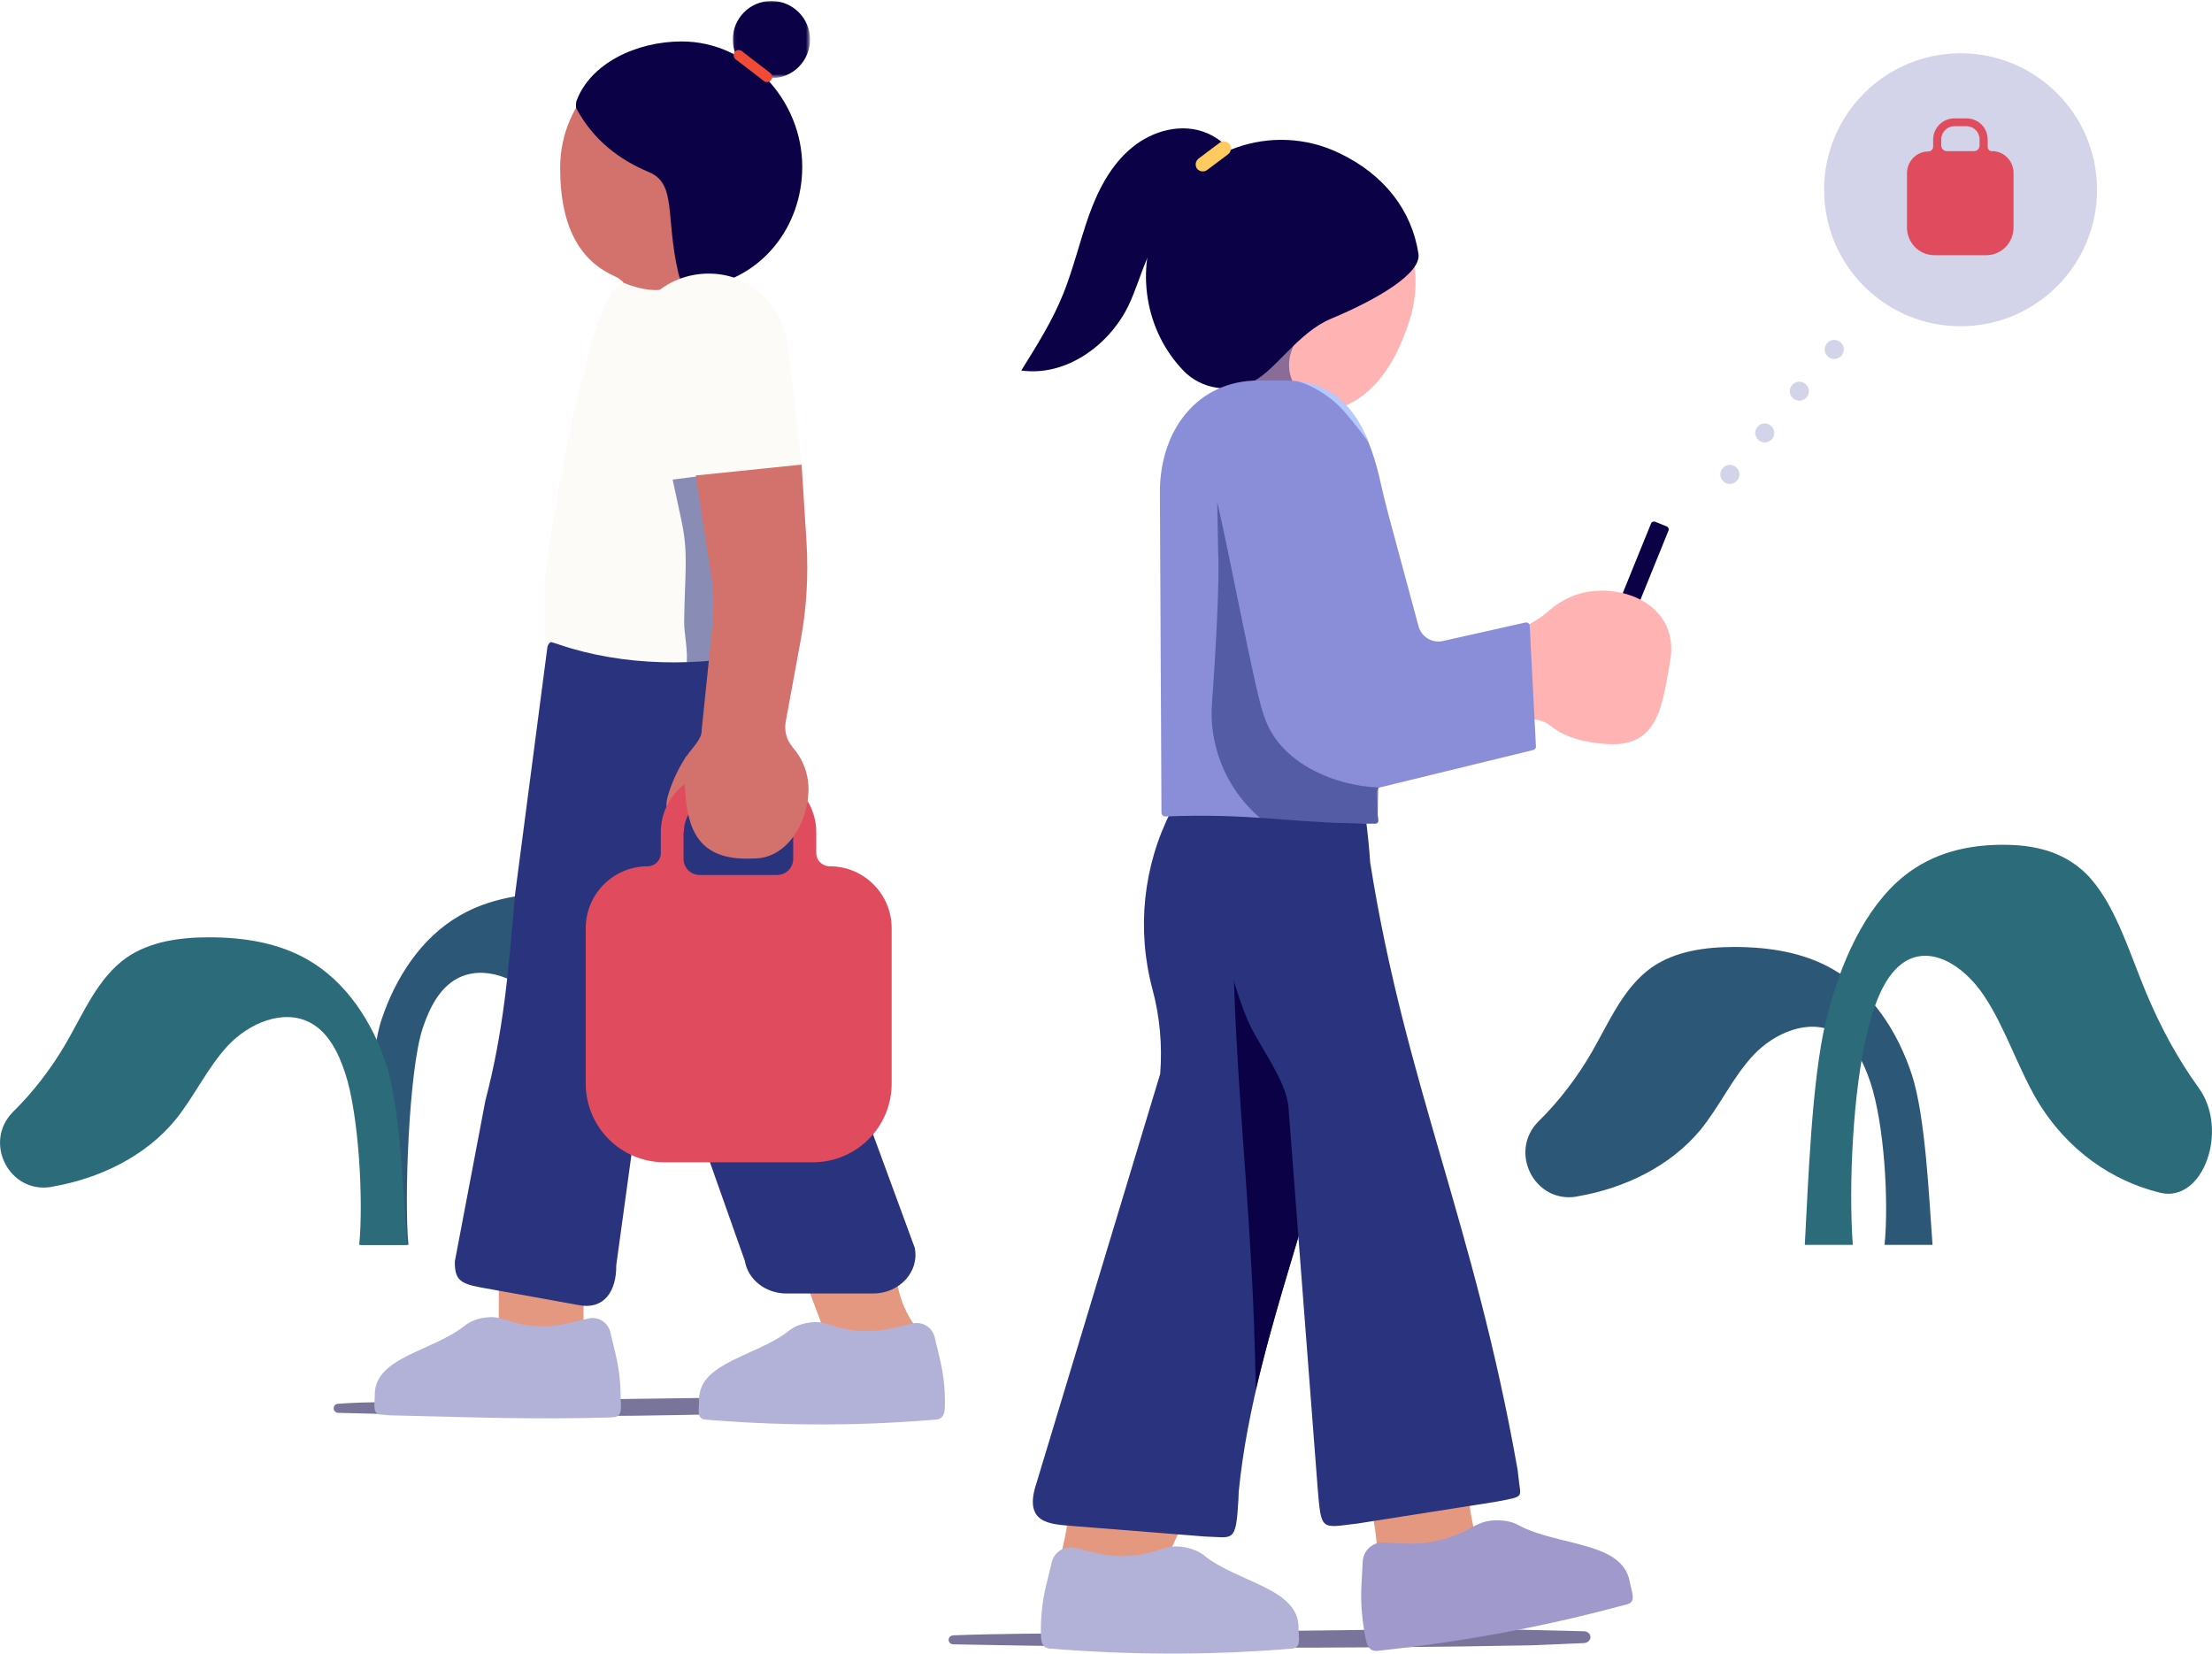
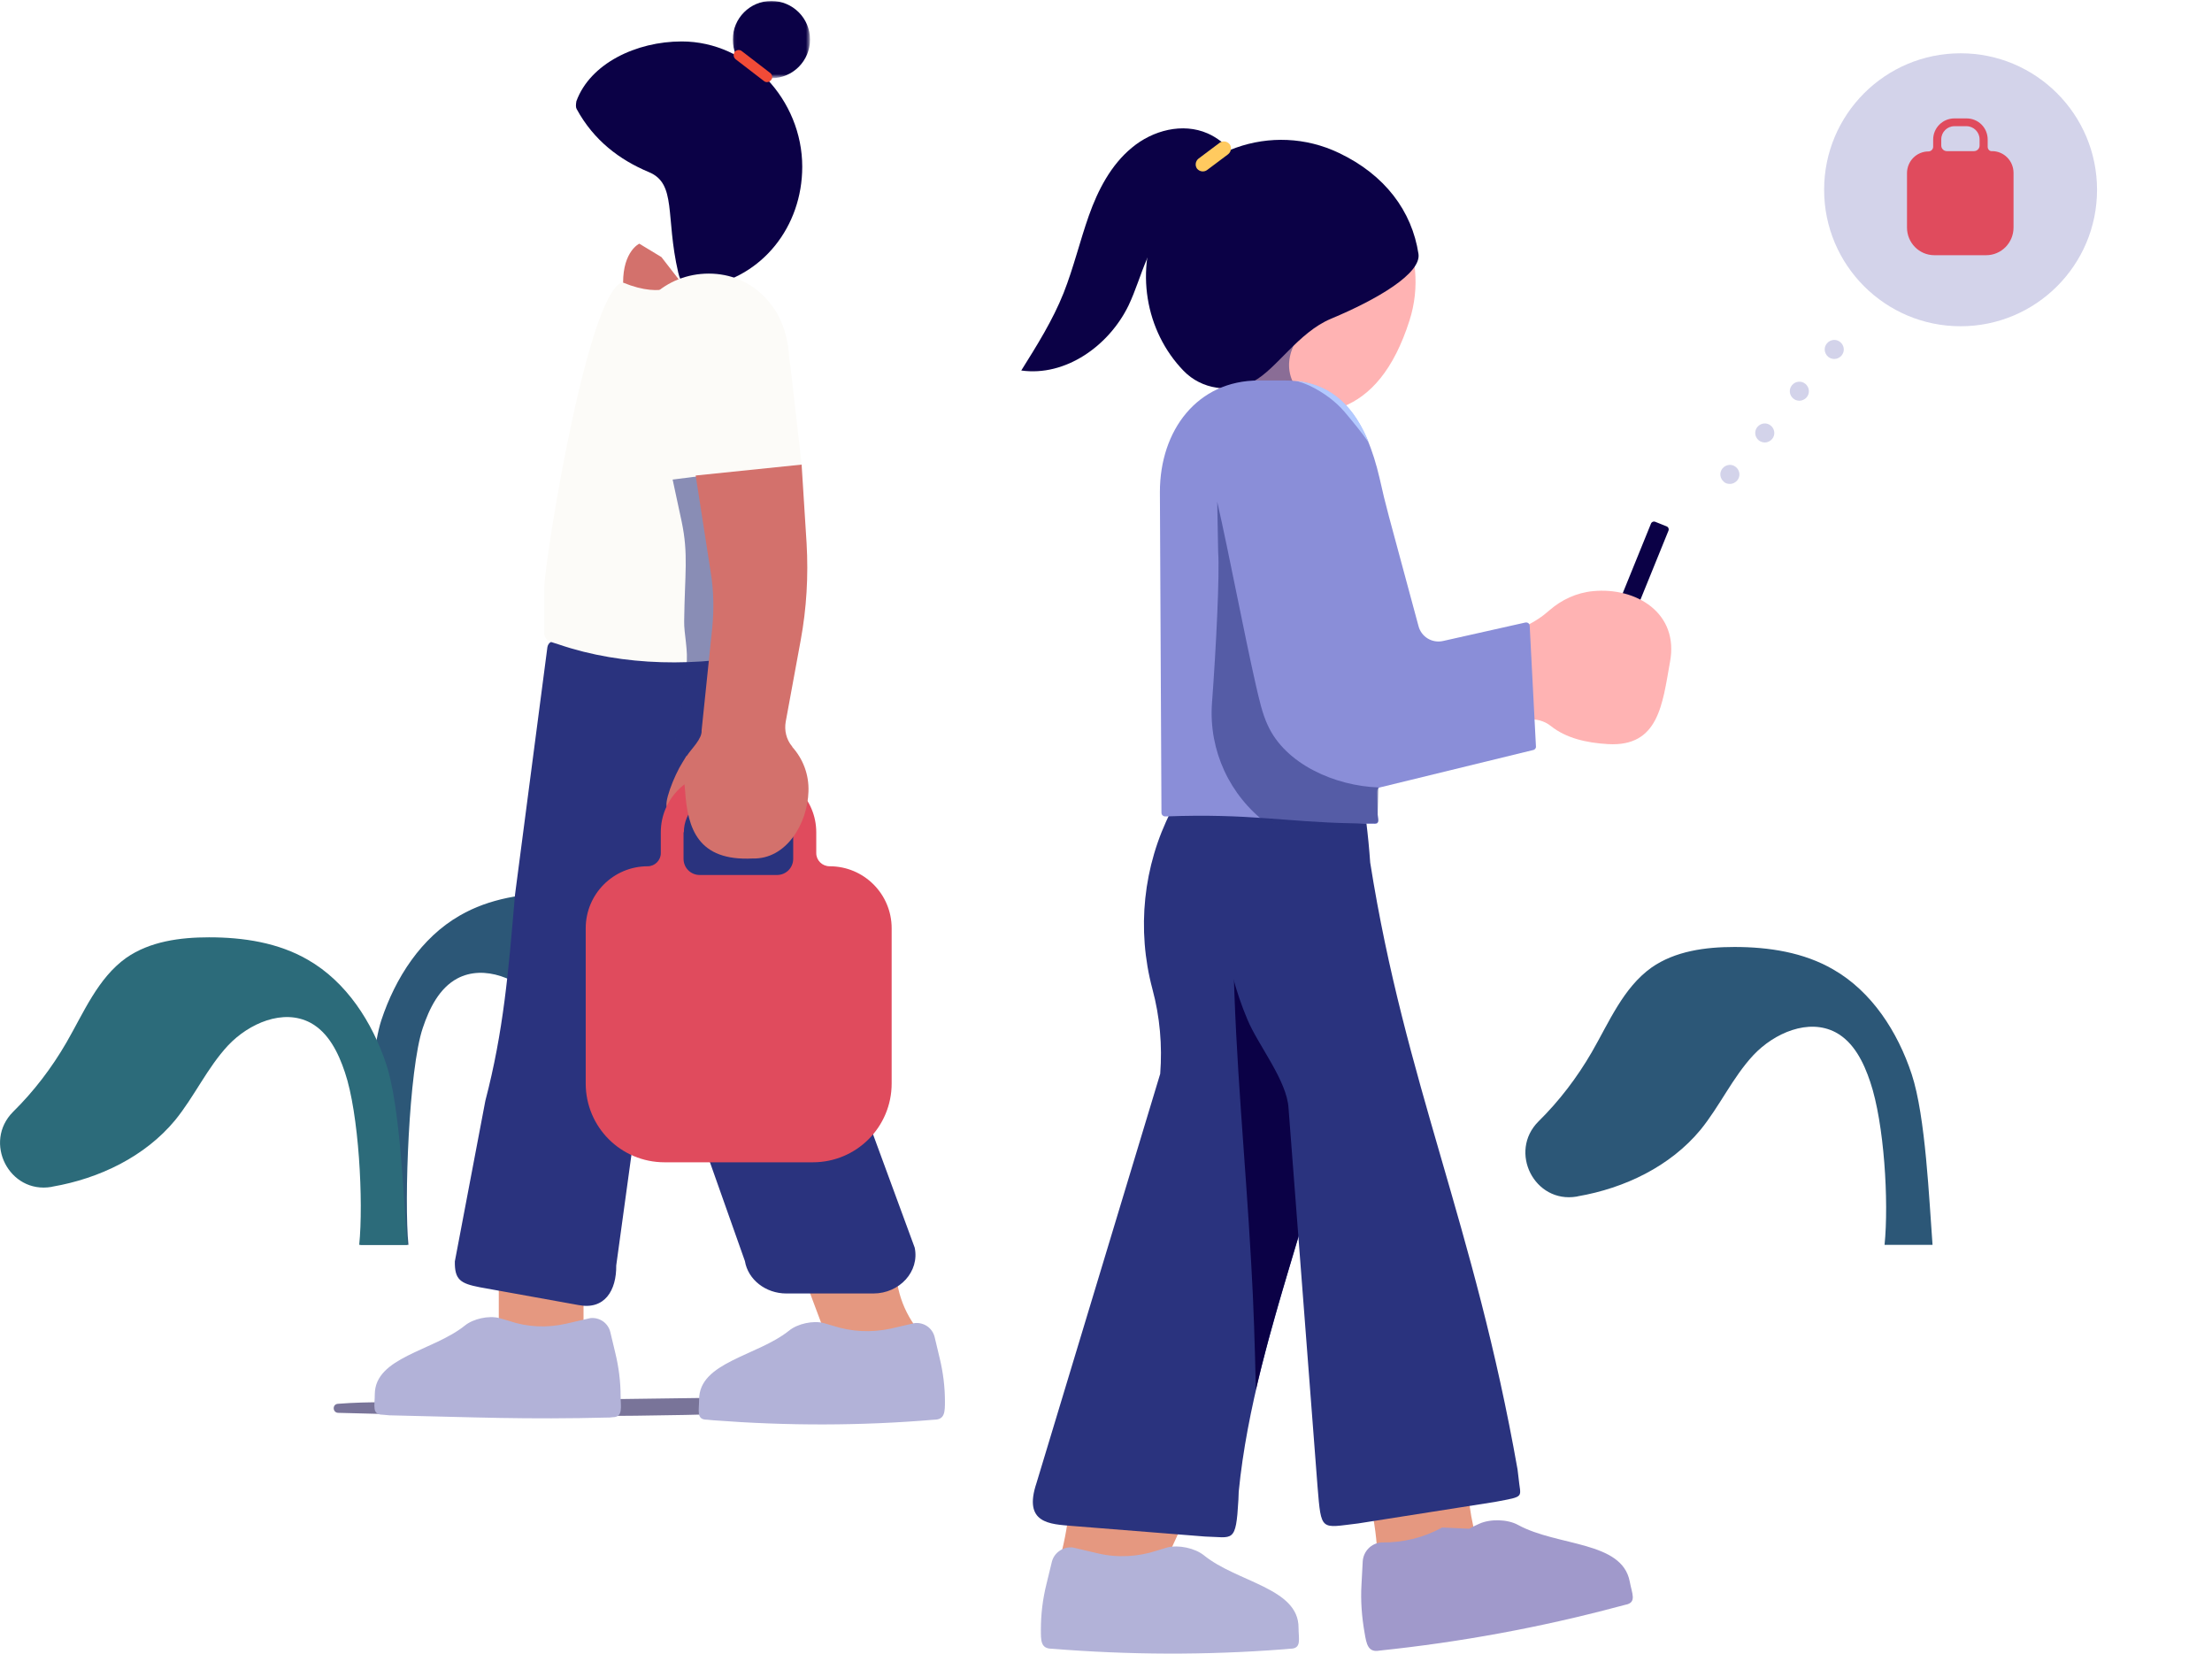
<svg xmlns="http://www.w3.org/2000/svg" id="Layer_1" viewBox="0 0 710 530.7" enable-background="new 0 0 710 530.7">
  <style>
        .st0{fill:#2c5777}.st1{fill:#2c6b7a}.st2{fill:#d3d3ea}.st3{opacity:.55}.st4{fill:none}.st5{fill:#d3716c}.st6{fill:#0b0146}.st7{filter:url(#Adobe_OpacityMaskFilter)}.st8{fill:#fff}.st9{mask:url(#f_2_)}.st10{fill:#f14b37}.st11{fill:#e59880}.st12{fill-rule:evenodd;clip-rule:evenodd;fill:#a099cb}.st13{fill:#ffb3b3}.st14{fill:#2a337e}.st15{fill:#fcfbf8}.st16{fill:#e04b5d}.st17{fill-rule:evenodd;clip-rule:evenodd;fill:#b2b2d8}.st18{fill:#ffca5f}.st19{fill:#8a8ed8}.st20{fill:#b3c9ff}
    </style>
  <title>
        3_1-odds
    </title>
  <path class="st0" d="M131.1 399.5c-1.4-13.9.1-56.3 4.6-69.6 2.1-6.3 5.3-12.8 11.1-15.9 8.7-4.6 19.7.2 26.4 7.3 6.7 7.2 10.8 16.4 17 24 9.7 11.7 24.3 18.7 39.3 21.3.1 0 .3.1.4.1 13.6 2.3 22-14.4 12.3-24.1-6.7-6.6-12.4-14.1-17.1-22.2-5.6-9.7-10.1-20.7-19.2-27.2-7.6-5.3-17.3-6.6-26.6-6.6-11 0-22.2 1.7-31.7 7.2-12.4 7.1-20.7 20-25.2 33.6s-5.6 57.8-6.7 72.1h15.4z" />
  <path class="st1" d="M115.3 399.5c1.4-13.9-.1-42.2-4.6-55.4-2.1-6.3-5.3-12.8-11.1-15.9-8.7-4.6-19.7.2-26.4 7.3-6.7 7.2-10.8 16.4-17 24-9.7 11.7-24.3 18.7-39.3 21.3-.1 0-.3.1-.4.1-13.6 2.3-22-14.4-12.3-24.1 6.7-6.6 12.4-14.1 17.1-22.2 5.6-9.7 10.1-20.7 19.2-27.2 7.6-5.3 17.3-6.6 26.6-6.6 11 0 22.2 1.7 31.7 7.2 12.4 7.1 20.7 20 25.2 33.6 4.5 13.6 5.6 43.7 6.7 57.9h-15.4z" />
  <path class="st0" d="M604.9 399.5c1.4-13.9-.1-39-4.6-52.3-2.1-6.3-5.3-12.8-11.1-15.9-8.7-4.6-19.7.2-26.4 7.3-6.7 7.2-10.8 16.4-17 24-9.7 11.7-24.3 18.7-39.3 21.3-.1 0-.3.1-.4.1-13.6 2.3-22-14.4-12.3-24.1 6.7-6.6 12.4-14.1 17.1-22.2 5.6-9.7 10.1-20.7 19.2-27.2 7.6-5.3 17.3-6.6 26.6-6.6 11 0 22.2 1.7 31.7 7.2 12.4 7.1 20.7 20 25.2 33.6 4.5 13.6 5.6 40.5 6.7 54.8h-15.4z" />
-   <path class="st1" d="M594.7 399.5c-1.4-19.4.1-49.6 4.6-68 2.1-8.8 5.3-17.8 11.1-22.2 8.7-6.5 19.7.2 26.4 10.2 6.7 10 10.8 22.9 17 33.5 9.7 16.3 24.3 26 39.3 29.7.1 0 .3.1.4.1 13.6 3.2 22-20 12.3-33.6-6.7-9.2-12.4-19.7-17.1-31-5.6-13.5-10.1-28.9-19.2-37.9-7.6-7.4-17.3-9.2-26.6-9.2-11 0-22.2 2.4-31.7 10C598.8 291 590.5 309 586 328s-5.6 51.6-6.7 71.5h15.4z" />
  <circle class="st2" cx="629.3" cy="60.9" r="43.8" />
  <g class="st3">
    <path class="st4" d="M640.3 59c0-2.3 1.9-4.2 4.2-4.2h3.9c2.3 0 4.2 1.9 4.2 4.2v2c0 1-.8 1.8-1.8 1.8h-8.7c-1 0-1.8-.8-1.8-1.8v-2z" />
  </g>
-   <path class="st5" d="M179.8 53.8c0-21.6 17.7-39 39.3-38.7 20.4.3 37.2 16.7 38.1 37.1.7 17.6-10.4 32.7-26 38.1v16.3h-28.4v-9.4c0-3.6-2.1-7-5.4-8.5-10.6-4.7-17.6-14.9-17.6-34.9" />
  <path class="st6" d="M185 32.5c4.4-12.1 19.2-19.2 33.8-19.2 21.4 0 38.7 18.8 38.7 40.2 0 19.3-12.9 35.4-31.1 38.4-2 .3 6 5.2-3 1.7-3-.7-5-2.8-5.7-6.1-4.2-18.1-.4-28.6-9.5-32.3-9.3-3.9-17.6-10.1-23.1-20.2-.3-.5-.3-1.3-.1-2.5z" />
  <defs>
    <filter id="Adobe_OpacityMaskFilter" filterUnits="userSpaceOnUse" x="235.2" y=".3" width="24.7" height="24.7">
      <feColorMatrix values="1 0 0 0 0 0 1 0 0 0 0 0 1 0 0 0 0 0 1 0" />
    </filter>
  </defs>
  <mask maskUnits="userSpaceOnUse" x="235.2" y=".3" width="24.7" height="24.7" id="f_2_">
    <g class="st7">
      <path id="e_2_" class="st8" d="M235.2.3H260V25h-24.7L235.2.3z" />
    </g>
  </mask>
  <g class="st9">
    <path class="st6" d="M260 12.7c0 6.8-5.5 12.4-12.4 12.4-6.8 0-12.4-5.5-12.4-12.4 0-6.8 5.5-12.4 12.4-12.4 6.8 0 12.4 5.5 12.4 12.4" />
  </g>
  <path class="st10" d="M235.8 16.7c.5-.7 1.6-.9 2.3-.3l9.1 7c.7.5.9 1.6.3 2.3s-1.6.9-2.3.3l-9.1-7c-.7-.6-.8-1.6-.3-2.3" />
  <g class="st3">
    <path class="st6" d="M235.6 453.7c-41.5 1.2-85.1.9-127.1-.3-1.8-.1-1.9-2.8 0-2.9 5.1-.4 10-.5 14.8-.5 39.6-.5 79.2-1.1 118.8-1.6 4.8-.1 9.7-.1 14 1.9-.5 2.3-3.3 3.7-5.4 2.7l-15.1.7z" />
  </g>
  <g class="st3">
-     <path class="st6" d="M475.3 522.7c-57.9.5-89.7 1.1-147.6 1.6-7 .1-14.1.2-21.6.5-2.2.1-2.1 2.9 0 2.9 61.4 1.2 125.2 1.5 185.9.3l16.3-.7c1.2 0 2.2-.9 2.2-1.9 0-1-.9-1.9-2.1-1.9l-33.1-.8z" />
-   </g>
+     </g>
  <path class="st11" d="M295.9 428.2l-29.3 4.4-10.5-28 31.5-.7c-.6 8.7 2.2 17.4 8 24l.3.3zM476.2 501.2l-34.1 5.3c.5-11.5-1.3-23-5.2-33.8l-.1-.2 34.1-5.3v4.3c0 10.1 1.8 20.2 5.3 29.7zM368.4 513.5l-31-4.7c4.4-11.6 6.5-23.9 6.2-36.3v-.3l40.6 6.8-15.8 34.5z" />
-   <path class="st12" d="M471.6 490.6c1-.6 2.1-1.1 3.2-1.6 3.5-1.6 9.1-1.5 12.5.4 12.7 6.9 33.3 5.1 35.8 18.1.7 3.9 2.4 6.8-1.4 7.5l-2.3.6c-25.1 6.7-50.7 11.4-76.6 14.1-3.7.7-4.2-2.1-4.8-5.7-.9-5.1-1.3-10.3-1-15.4l.4-7.5c.2-3.3 2.8-5.9 6-6.1l8.7.4c6.8.1 13.5-1.5 19.5-4.8z" />
+   <path class="st12" d="M471.6 490.6c1-.6 2.1-1.1 3.2-1.6 3.5-1.6 9.1-1.5 12.5.4 12.7 6.9 33.3 5.1 35.8 18.1.7 3.9 2.4 6.8-1.4 7.5l-2.3.6c-25.1 6.7-50.7 11.4-76.6 14.1-3.7.7-4.2-2.1-4.8-5.7-.9-5.1-1.3-10.3-1-15.4l.4-7.5c.2-3.3 2.8-5.9 6-6.1c6.8.1 13.5-1.5 19.5-4.8z" />
  <path class="st11" d="M160.1 433h27.2v-27.3h-27.2V433z" />
  <path class="st6" d="M522.1 200.3l-3.5-1.4c-.6-.2-.9-.9-.6-1.5l11.9-29.3c.2-.6.9-.9 1.5-.6l3.5 1.4c.6.2.9.9.6 1.5l-11.9 29.3c-.2.5-.9.8-1.5.6" />
  <path class="st13" d="M511.4 189.7c-5.4.5-10.2 2.8-14 6.1-4.6 4.1-10.2 6.8-16.4 7.4l-11.5 1.2 2.8 28.3 17.9-1.8c2.7-.3 5.5.4 7.6 2.1 4.9 3.9 11.4 5.4 18.4 5.8 16.2.9 17.4-12.8 19.8-26.2 3.1-16-11-24.2-24.6-22.9" />
  <path class="st14" d="M386.8 493.1l-42.7-3.4c-7-.6-15.8-.7-11.4-13.8l39.7-131.3c.7-9.1-.1-18.3-2.5-27.2-5.1-19.1-3-39.5 6-57.1l3.9-7.6 52.8 3.4 6.2 3.5c-2.3 20.3-2.4 38.7-4.2 59-4.8 53.6-31.7 106.4-37 160.1l-.1 2.6c-.8 14.2-1.7 12-10.7 11.8" />
  <path class="st6" d="M432.5 256.1l-34.5-2.2c-1.9 17.7-2.4 35.6-2.1 53.4.6 32.7 3.9 65.3 5.7 98 .8 13.5 1.2 27.1 1.5 40.7 9.8-42.5 27.6-84.7 31.4-127.3 1.8-20.4 1.9-38.7 4.2-59l-6.2-3.6z" />
  <path class="st14" d="M479.8 482l-43.9 6.9c-12 1.4-11.8 2.8-13-11.8l-9.3-121.3c-.4-8.9-9.8-20.4-13.2-28.6-7.5-17.7-11.6-42.5-5-60.6l2.9-7.8 37.1-11.3 1.2 3.3c1.5 8.6 2.6 17.3 3.2 26 11.2 70.8 33.4 116 47.3 194.8l.3 2.5c.6 6.7 2.5 6-7.6 7.9M155.8 353.2c5.8-22.2 7.4-41.2 9.5-66l10.4-79.5c.2-1.2 1.2-2.1 2.4-1.9l24.3 2.5c2.8-.8 5.5-.7 8 0 3-3.5 6.3-5.9 9.2-5.6l24.2 5.2c2.1.5 3.7 2.2 4.1 4.3l15.8 99.3c.7 4.7 1.5 9.4 2.4 14.1l27.5 74.8c1.6 7.6-4.8 14.7-13.3 14.7h-27.9c-6.6 0-12.3-4.4-13.3-10.4l-13.2-37.3c-8-22.7-13.2-46.3-15.5-70.3l-.1-1.3c-.5 10.6-1.3 27.8-1.2 28.1l-11.3 82.2c.1 8-3.7 14.4-12.2 12.7l-31.6-5.7c-6.2-1.2-8.1-2.4-8-8.3l9.8-51.6z" />
  <path class="st15" d="M257.4 149.9l-3.7-32.4c0-.4-.1-.8-.2-1.2v-.2c0-.2 0-.3-.1-.5-.4-2.5-.8-4.5-.9-5.4-1.9-14-11.6-20.4-25.3-20.4-3 0-5.8.6-8.3 1.6-3.1 1.3-6.5 1.6-9.7.9h-.1l-7-1.6c-.4-.1-.9-.2-1.5-.2-11.2-.9-25.4 86.6-25.9 97.8v14.5c-.2 1.4.6 2.6 1.9 3.1.3.1.4.2.5.2l2.2.7c20.8 7.1 44.9 7.3 66.8 2.5 1.3-.3 2.3-1.5 2.3-2.9l-5.8-55.1 14.8-1.4z" />
  <g class="st3">
    <path class="st14" d="M241.4 170.5c-.4-.3-16.1-17.8-16.1-17.8l-9.4 1.2 2.9 13.5c2.2 10.5 1 16.5.8 31.9-.1 4 1.4 9.7.7 14.4-.5 3.4-1.1 6.8-1.3 10.2-.2 2.6-.5 5.2-1.2 7.8-.9 3.3-1 6.7-.8 10.1.4 6.7-1.5 13.5-.1 20.7l1.6 8.6s24.2-51.6 24.2-52.1c0-.6-.9-48.2-1.3-48.5z" />
  </g>
  <path class="st5" d="M216.1 260.3l-1.8-1c-1.6-.9 2-10.3 4.8-14.7l1.3-2.1L229 255s-3.2 4-3.7 4.2c-.3.4-9.2 1.1-9.2 1.1z" />
  <path class="st16" d="M219.5 267.1c0-6.6 5.4-12 12-12h11.1c6.7 0 12 5.4 12 12v8.5c0 2.9-2.3 5.2-5.2 5.2h-24.8c-2.9 0-5.2-2.3-5.2-5.2v-8.5h.1zm42.5 6.7v-6.7c0-10.7-8.7-19.4-19.4-19.4h-11.1c-10.7 0-19.4 8.7-19.4 19.4v6.7c0 2.3-1.9 4.2-4.2 4.2-11 0-19.9 8.9-19.9 19.9v49.8c0 14 11.3 25.3 25.3 25.3h47.6c14 0 25.3-11.3 25.3-25.3v-49.8c0-11-8.9-19.9-19.9-19.9-2.4 0-4.3-1.9-4.3-4.2z" />
  <path class="st5" d="M259.5 254c-.3 10.3-7.1 21.8-17.9 21.5-17.6.9-20.9-9.6-21.7-21.7-.3-4.6-1.6-7.8.6-11.3 1.5-2.3 4.9-5.4 4.7-8.1l3.4-32.8c.6-6 .5-12.1-.5-18.1l-4.8-30.9 34-3.5 1.6 25.3c.6 10.4 0 20.8-1.9 31.1l-4.8 26.1c-.5 2.8.2 5.8 2.1 8v.1c3.4 3.8 5.4 8.8 5.2 14.3" />
  <path class="st16" d="M623.1 44.7c0-2.3 1.9-4.2 4.2-4.2h3.9c2.3 0 4.2 1.9 4.2 4.2v2c0 1-.8 1.8-1.8 1.8h-8.7c-1 0-1.8-.8-1.8-1.8v-2zm14.9 2.4v-2.3c0-3.8-3-6.8-6.8-6.8h-3.9c-3.7 0-6.8 3-6.8 6.8v2.3c0 .8-.7 1.5-1.5 1.5-3.8 0-6.9 3.1-6.9 7V73c0 4.9 3.9 8.9 8.8 8.9h16.6c4.9 0 8.8-4 8.8-8.9V55.5c0-3.9-3.1-7-6.9-7-.8.1-1.4-.6-1.4-1.4z" />
  <path class="st17" d="M371.4 497.6c1.1-.3 2.2-.7 3.3-1 3.6-.9 8.8.2 11.7 2.5 10.7 8.7 30.4 10.5 30.4 23.2 0 3.7 1.1 6.8-2.7 6.8l-2.3.2c-24.7 1.9-49.5 1.8-74.2-.2-3.6 0-3.5-2.7-3.5-6.2 0-4.9.6-9.8 1.8-14.6l1.7-7c.7-3 3.6-5 6.7-4.7l8.1 1.9c6.3 1.5 12.9 1.1 19-.9zM163.4 423.9c-1-.3-2.1-.6-3.1-.9-3.4-.9-8.4.2-11.1 2.4-10.2 8.2-28.9 10.1-28.9 22.1 0 3.6-1 6.5 2.5 6.5l2.2.2c27.2.6 43.4 1.4 70.8.7l.9-.1c3.4 0 2.5-3.4 2.5-6.7 0-4.7-.6-9.4-1.7-13.9l-1.6-6.7c-.7-2.9-3.4-4.8-6.4-4.5l-7.8 1.8c-6.2 1.4-12.5 1.1-18.3-.9zM267.5 425.5c-1-.3-2.1-.6-3.1-.9-3.4-.9-8.4.2-11.1 2.4-10.2 8.2-28.9 10.1-28.9 22.1 0 3.6-1 6.5 2.5 6.5l2.2.2c23.6 1.8 47.2 1.8 70.8-.2 3.4 0 3.4-2.6 3.4-5.9 0-4.7-.6-9.4-1.7-13.9l-1.6-6.7c-.7-2.9-3.4-4.8-6.4-4.5l-7.8 1.8c-6.2 1.3-12.4 1-18.3-.9z" />
  <path class="st5" d="M218.5 90.5s-5.1 5.7-18.5.2c0-10.1 5.2-12.5 5.2-12.5l7.1 4.3 6.2 8z" />
  <path class="st15" d="M253.3 114.5c.8 13-12 20.5-25.8 20.5s-25.1-10.6-25.1-23.6 11.2-23.6 25.1-23.6 24.9 10.7 25.8 26.7z" />
  <path class="st13" d="M452.4 102.9c-10.1 31.6-29.9 33.3-51.3 26.4-21.5-6.9-33.3-29.9-26.4-51.3s29.9-33.3 51.3-26.4 33.3 29.8 26.4 51.3z" />
  <g class="st3">
    <path class="st14" d="M418.5 105.8s-11 11.6.5 22c12.1 11-20 4.3-20 4.3l-5.3-14.8 6.7-14.4 18.1 2.9z" />
  </g>
  <path class="st6" d="M402.3 122.4c-7.4 3.9-16.6 2.6-22.4-3.4-12.3-12.7-15.8-32.6-7.7-49.5 10.3-21.5 36.1-30.7 57.6-20.4 14.7 7 23.4 18.6 25.5 32.4.9 6.2-13 14.5-28.1 20.8-10.5 4.4-17.5 16.2-24.9 20.1z" />
  <path class="st6" d="M395.6 48.7c-2.3-2.4-5-4.6-8-5.9-8-3.5-17.6-1-24.3 4.6-6.7 5.5-10.9 13.6-13.8 21.8-2.9 8.2-4.9 16.7-8.1 24.8-3.5 8.8-8.6 16.9-13.6 24.9 14.2 2 28.1-7.9 34.4-20.8 2.3-4.8 3.8-10 5.9-14.9 5.5-13.2 15.5-24.4 27.9-31.5l-.4-3z" />
  <path class="st18" d="M384.2 54.1c-.7-1-.5-2.4.5-3.2l6.8-5.1c1-.7 2.4-.5 3.2.5.7 1 .5 2.4-.5 3.2l-6.8 5.1c-1 .7-2.4.5-3.2-.5" />
  <g>
    <path class="st19" d="M442.9 252.7l49.2-12c.6-.1 1-.7.9-1.2l-2-38.6c0-.8-.7-1.3-1.5-1.1l-26.3 5.9c-3.5.8-7-1.3-7.9-4.8l-9.5-35.2c-1.1-4.1-2.1-8.2-3-12.3-4.2-18-12.3-31.3-30.6-31.3H404c-19.7 0-31.7 16-31.7 35.8l.5 102.9c0 .8.7 1.3 1.4 1.2h.2c26.6-1 38.4 1.8 59.4 2.2l7.4.2c1.7 0 1.1-1.3 1-3l-.2-7.2c0-.9.4-1.4.9-1.5z" />
  </g>
  <g>
    <path class="st20" d="M420.6 123.9c4.1 2 8 4.8 11 8.3 2.7 3.2 5.4 6.5 7.8 9.9-4.4-11-11.5-18.7-23.5-19.9 1.6.4 3.2 1 4.7 1.7z" />
  </g>
  <g class="st3">
    <path class="st14" d="M406.7 264.3c16.1.3 18.7.6 34-.1.6 0 1 .1 1.4-.2.6-.5.1-1.8.1-2.6.1-2.6.1-6 .2-8.7-13.8-.5-29.8-7.4-35.5-20-1.8-3.9-2.7-8.2-3.7-12.4-4-17.6-8.5-41.7-12.5-59.3l.3 16.2c.5 6.7-.6 30-2 48.7-1 15 5.7 29.4 17.7 38.4z" />
  </g>
  <g>
    <path class="st2" d="M553.3 154.6c-1.3-1.1-1.5-3-.4-4.3 1.1-1.3 3-1.5 4.3-.4 1.3 1.1 1.5 3 .4 4.3-.6.7-1.5 1.1-2.3 1.1-.8 0-1.5-.2-2-.7zm11.2-13.3c-1.3-1.1-1.5-3-.4-4.3 1.1-1.3 3-1.5 4.3-.4 1.3 1.1 1.5 3 .4 4.3-.6.7-1.5 1.1-2.3 1.1-.8 0-1.5-.3-2-.7zm11.1-13.4c-1.3-1.1-1.5-3-.4-4.3 1.1-1.3 3-1.5 4.3-.4 1.3 1.1 1.5 3 .4 4.3-.6.7-1.5 1.1-2.3 1.1-.7 0-1.4-.2-2-.7zm11.2-13.4c-1.3-1.1-1.5-3-.4-4.3 1.1-1.3 3-1.5 4.3-.4 1.3 1.1 1.5 3 .4 4.3-.6.7-1.5 1.1-2.3 1.1-.7 0-1.4-.2-2-.7z" />
  </g>
</svg>